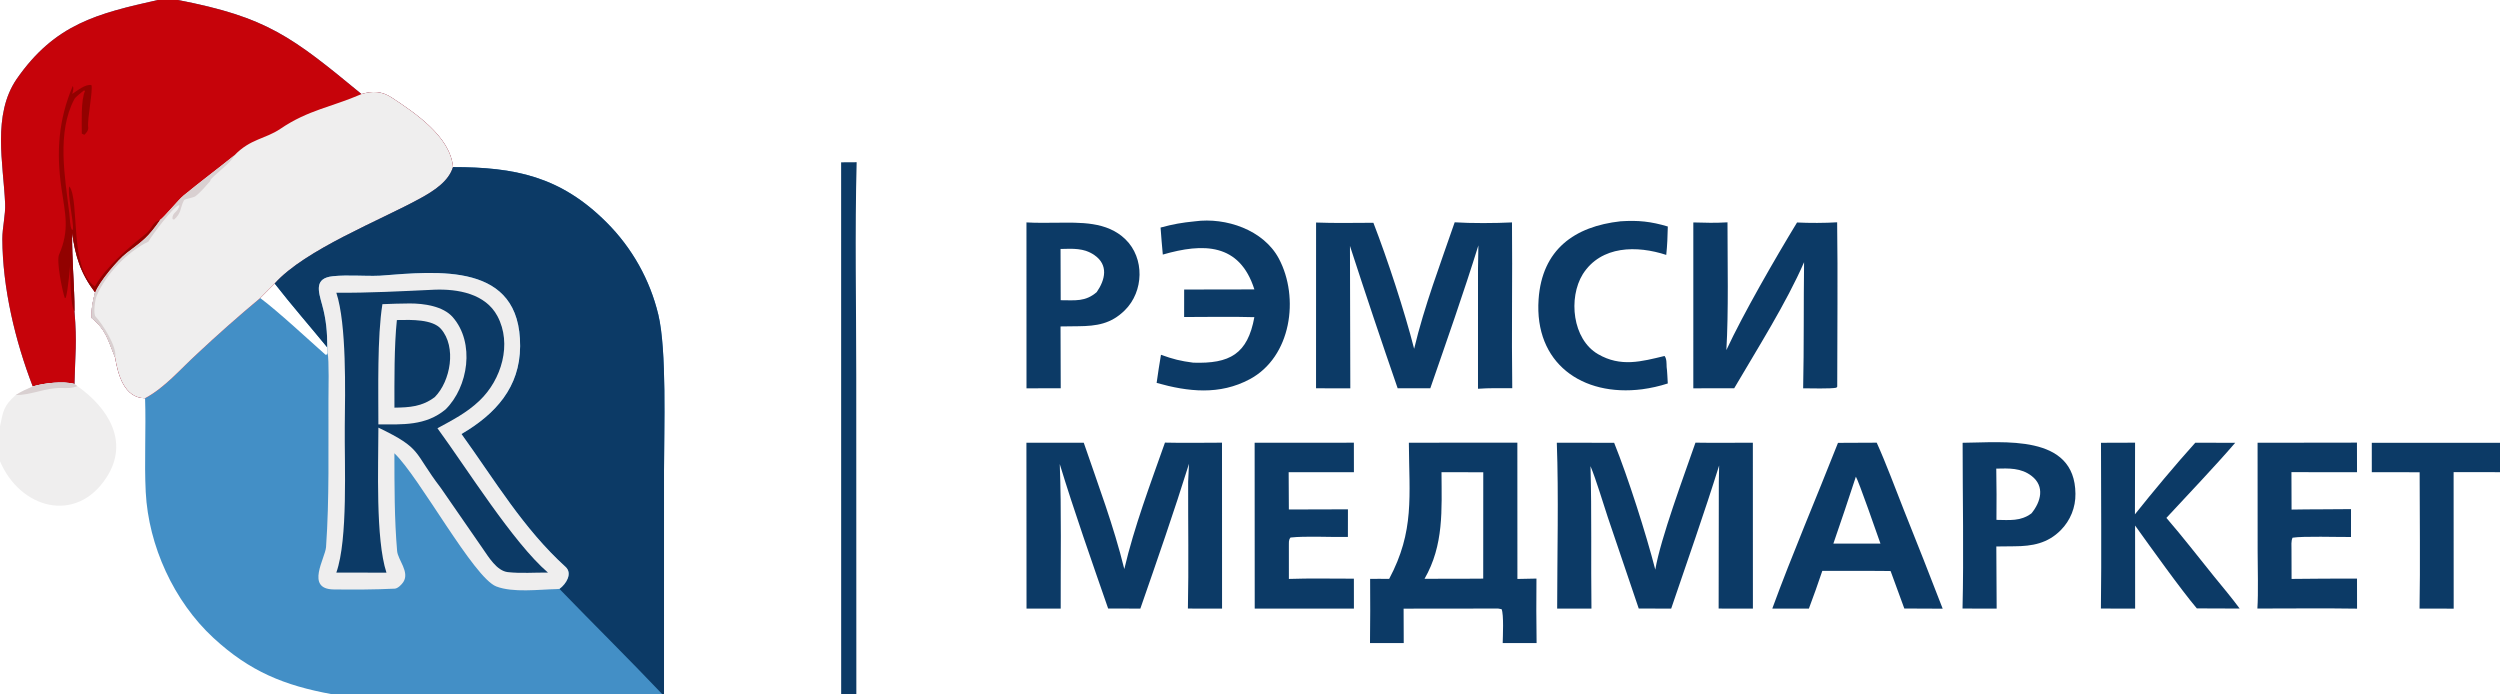
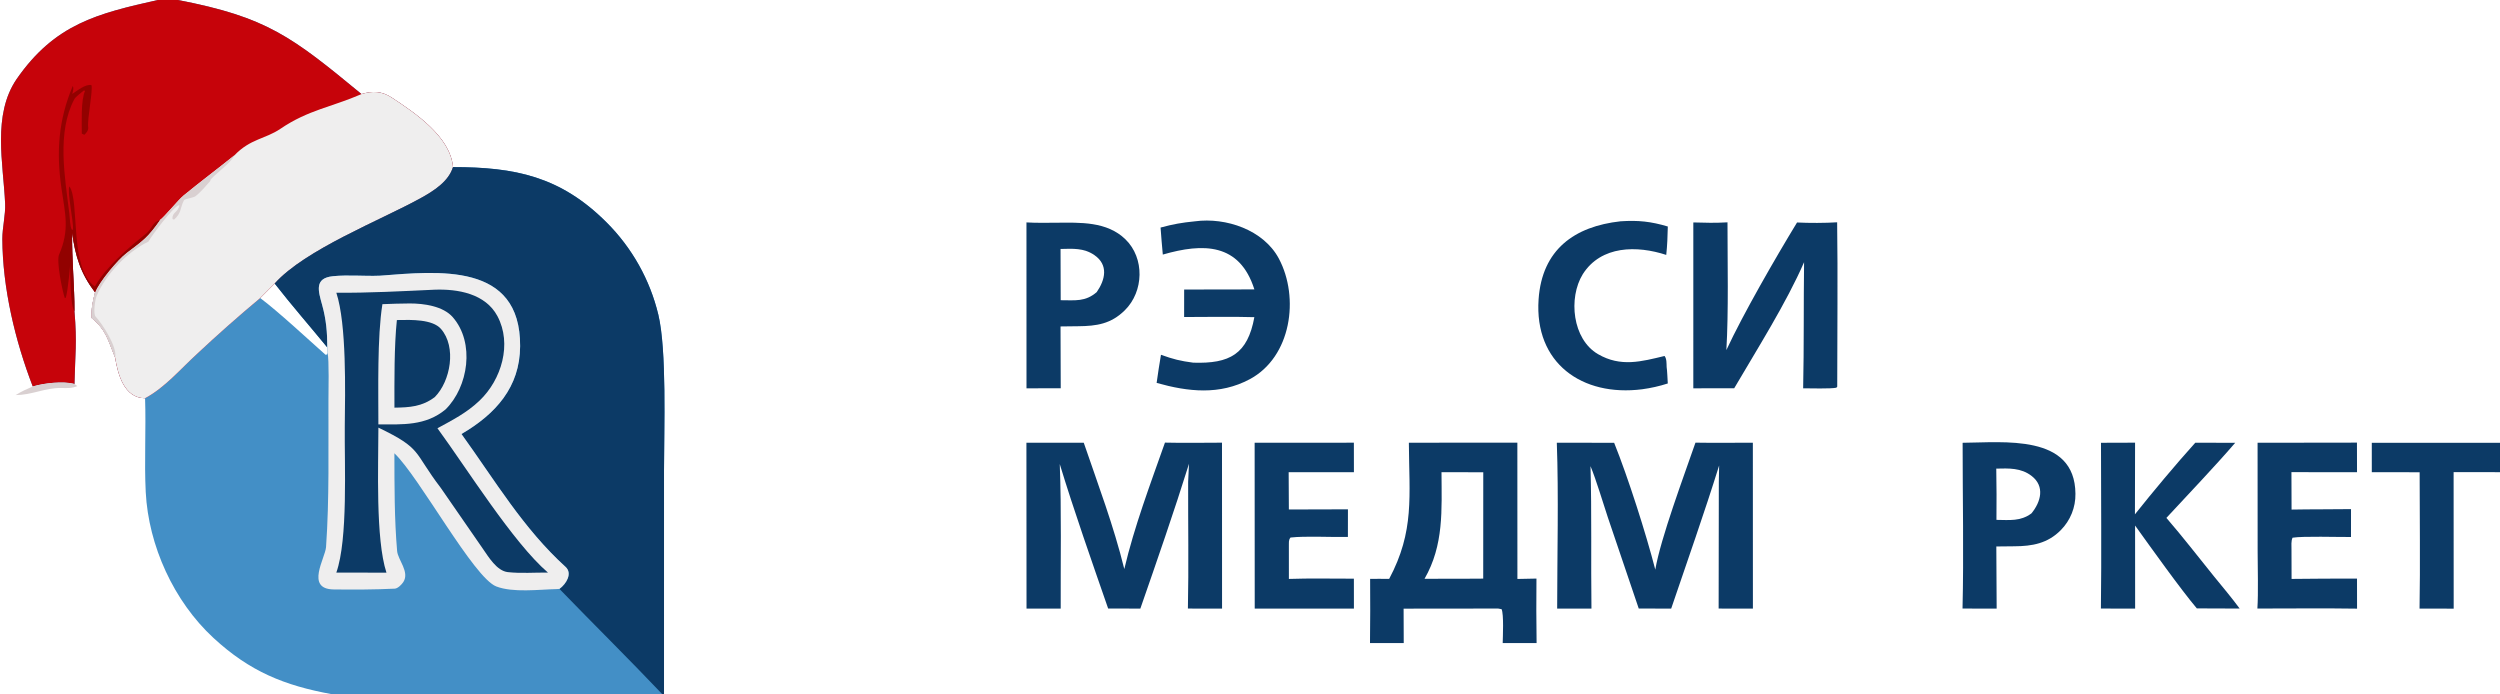
<svg xmlns="http://www.w3.org/2000/svg" version="1.1" style="display: block;" viewBox="0 0 2048 569" width="1372" height="381" preserveAspectRatio="none">
  <path transform="translate(0,0)" fill="rgb(12,58,102)" d="M 1154.14 362.844 L 1243.02 362.813 L 1243.06 474.515 L 1258.67 474.199 C 1258.48 491.822 1258.52 509.446 1258.78 527.067 L 1231.01 527.07 C 1231.13 521.664 1232 503.703 1230.12 499.285 L 1227.25 498.757 L 1149.83 498.844 L 1149.94 527.068 L 1122.3 527.052 C 1122.52 509.514 1122.55 491.974 1122.41 474.435 C 1127.49 474.336 1132.89 474.445 1138 474.459 C 1158.9 435.255 1154.4 406.601 1154.14 362.844 z M 1166.99 474.373 L 1199.75 474.328 L 1215.05 474.238 L 1215.09 387.054 L 1180.88 387.022 C 1181.01 418.029 1182.91 446.637 1166.99 474.373 z" />
  <path transform="translate(0,0)" fill="rgb(12,58,102)" d="M 1388.92 362.8 C 1404.36 363.08 1420.45 362.847 1435.94 362.838 L 1435.98 498.817 L 1407.91 498.778 L 1408.06 394.751 L 1408.32 381.477 C 1396.27 420.252 1382.11 460.259 1369.04 498.793 L 1342.46 498.768 L 1317.11 423.941 C 1313.03 411.706 1307.65 393.38 1302.94 382.062 C 1304.01 420.711 1303.23 460.019 1303.72 498.824 L 1275.63 498.807 C 1275.66 455.434 1276.9 405.741 1275.34 362.877 L 1322.3 362.899 C 1333.62 391.02 1348.5 437.579 1356.01 466.871 C 1360.46 440.986 1379.45 390.201 1388.92 362.8 z" />
  <path transform="translate(0,0)" fill="rgb(12,58,102)" d="M 954.335 362.763 C 969.552 363.14 985.771 362.847 1001.06 362.815 L 1001.11 498.826 L 973.129 498.773 C 973.849 464.965 973.231 428.994 973.329 394.933 L 974.029 380.108 C 961.95 418.892 947.547 460.348 934.172 498.804 L 907.794 498.738 C 894.483 460.344 879.913 418.981 868.156 380.344 C 869.644 418.608 868.774 460.143 868.93 498.791 L 840.928 498.795 L 840.843 362.855 L 887.819 362.873 C 899.699 397.647 912.23 430.657 921.024 466.378 C 929.214 431.512 942.384 396.671 954.335 362.763 z" />
-   <path transform="translate(0,0)" fill="rgb(12,58,102)" d="M 1078.13 182.384 C 1093.05 182.992 1109.99 182.622 1125.08 182.596 C 1136.64 212.469 1150.59 255.034 1158.46 285.874 C 1166.73 251.081 1180 216.191 1191.68 182.195 C 1204.67 183.092 1225.58 182.969 1238.62 182.284 C 1239.06 227.535 1238.2 272.874 1238.84 318.182 C 1229.72 318.164 1219.8 317.948 1210.77 318.636 L 1210.78 220.009 L 1211.1 201.1 C 1199.11 239.735 1184.96 279.898 1171.7 318.243 L 1144.96 318.231 C 1131.56 279.472 1118.54 240.586 1105.89 201.577 L 1106.18 318.278 L 1078.1 318.24 L 1078.13 182.384 z" />
  <path transform="translate(0,0)" fill="rgb(12,58,102)" d="M 1472.14 182.346 C 1481.87 182.867 1495.46 182.825 1504.99 182.192 C 1505.61 226.446 1505.05 272.554 1505.06 316.932 L 1504.3 317.774 C 1499.75 318.738 1482.71 318.289 1477.14 318.254 C 1477.88 284.498 1477.44 249.015 1477.9 214.879 C 1463.5 248.06 1439.36 286.29 1420.67 318.195 L 1387.16 318.263 L 1387.17 182.307 C 1397.22 182.622 1405.15 182.813 1415.16 182.225 C 1415.15 214.587 1416.12 255.095 1414.24 286.938 C 1427.92 257.408 1454.61 211.139 1472.14 182.346 z" />
-   <path transform="translate(0,0)" fill="rgb(12,58,102)" d="M 1505.68 362.967 L 1537.4 362.821 C 1545.06 379.722 1552.75 400.618 1559.66 418.056 C 1570.44 444.922 1581.04 471.862 1591.45 498.874 L 1560.02 498.734 L 1548.78 468.027 L 1539.25 467.91 L 1492.84 467.884 C 1489.36 478.255 1485.69 488.562 1481.84 498.801 L 1451.86 498.781 C 1467.9 454.874 1488.39 406.988 1505.68 362.967 z M 1501.89 445.548 L 1524.25 445.562 L 1540.47 445.527 C 1537.98 438.508 1522.7 394.443 1520.33 390.669 C 1514.35 409.015 1508.2 427.309 1501.89 445.548 z" />
  <path transform="translate(0,0)" fill="rgb(12,58,102)" d="M 1607.78 362.903 C 1641.07 362.7 1699.83 355.336 1700.2 404.664 C 1700.38 415.814 1696.06 426.565 1688.21 434.49 C 1677.4 445.416 1664.87 447.645 1650.25 447.735 L 1635.39 447.892 L 1635.66 498.822 L 1607.7 498.765 C 1608.77 455.53 1607.77 406.522 1607.78 362.903 z M 1635.49 426.088 C 1646.3 426.196 1655.18 427.402 1664.16 420.777 C 1671.87 411.37 1675.37 398.655 1664.31 390.092 C 1655.65 383.379 1645.72 383.833 1635.34 384.076 C 1635.59 398.079 1635.64 412.084 1635.49 426.088 z" />
  <path transform="translate(0,0)" fill="rgb(12,58,102)" d="M 840.876 182.288 C 848.975 182.761 857.175 182.6 865.264 182.549 C 884.862 182.403 906.804 181.37 921.967 196.16 C 937.82 211.608 937.057 238.859 921.478 254.275 C 910.128 265.507 898.37 267.244 883.25 267.379 L 868.787 267.554 L 868.954 318.201 L 840.907 318.277 L 840.876 182.288 z M 868.922 246.055 C 881.017 246.082 889.077 247.432 898.42 239.43 C 905.442 229.32 908.247 217.112 896.446 209.022 C 887.789 203.088 878.761 203.837 868.801 204.049 L 868.922 246.055 z" />
  <path transform="translate(0,0)" fill="rgb(12,58,102)" d="M 1721.13 362.905 L 1749.05 362.818 L 1748.94 421.535 C 1763.67 403.023 1782.55 380.403 1798.4 362.838 L 1831.06 362.939 C 1813.81 382.989 1792.78 404.895 1774.71 424.467 C 1787.67 439.431 1801.3 457.039 1813.79 472.515 C 1820.76 481.064 1828.22 489.923 1834.74 498.77 L 1799.64 498.638 C 1786.56 483.206 1761.15 447.566 1749.06 430.721 L 1749.1 498.822 L 1721.06 498.765 C 1721.65 454.064 1721.12 407.715 1721.13 362.905 z" />
  <path transform="translate(0,0)" fill="rgb(12,58,102)" d="M 978.909 181.393 C 1004.3 177.982 1035.12 188.411 1047.64 211.944 C 1064.64 243.918 1057.88 292.52 1023.83 310.778 C 999.135 324.023 973.349 321.119 947.512 313.826 C 948.576 306.125 949.76 298.441 951.065 290.777 C 961.243 294.437 966.867 295.846 977.463 297.247 C 1007.37 298.224 1022.04 290.263 1027.57 259.955 C 1009.11 259.401 988.64 259.832 970.034 259.829 L 970.062 237.303 L 1027.59 237.201 C 1015.46 199.017 985.598 199.106 952.573 208.65 C 951.878 201.275 951.266 193.892 950.737 186.502 C 961.22 183.678 968.185 182.451 978.909 181.393 z" />
  <path transform="translate(0,0)" fill="rgb(12,58,102)" d="M 1027.8 362.883 L 1109.09 362.832 L 1109.13 387.014 L 1055.67 386.994 L 1055.84 417.577 L 1104.23 417.439 L 1104.2 440.076 C 1090.95 440.377 1069.56 439.175 1057.17 440.564 C 1055.44 442.776 1055.96 444.525 1055.84 447.75 L 1055.86 474.49 C 1072.58 473.869 1092.16 474.317 1109.1 474.277 L 1109.13 498.818 L 1027.87 498.818 L 1027.8 362.883 z" />
  <path transform="translate(0,0)" fill="rgb(12,58,102)" d="M 1849.41 362.891 L 1930.82 362.776 L 1930.87 387.021 L 1877.15 386.974 L 1877.25 417.652 C 1893.31 417.331 1909.76 417.525 1925.95 417.269 L 1925.94 440.125 C 1915.08 440.221 1886.7 439.308 1878.07 440.696 C 1876.79 443.136 1877.17 447.587 1877.19 450.519 L 1877.26 474.487 C 1895.12 474.276 1912.99 474.182 1930.86 474.206 L 1930.9 498.85 C 1904.05 498.415 1876.18 498.773 1849.25 498.762 C 1850.09 485.945 1849.47 465.342 1849.46 452.013 L 1849.41 362.891 z" />
  <path transform="translate(0,0)" fill="rgb(12,58,102)" d="M 1327.59 181.371 C 1342.03 180.437 1352.3 181.476 1366.27 185.647 C 1366.06 193.871 1365.87 200.76 1364.99 208.925 C 1341.23 201.135 1311.7 200.999 1296.61 224.725 C 1284.63 244.223 1288.08 278.016 1309.07 290.24 C 1327.68 301.08 1344.71 296.305 1363.59 291.757 C 1365.44 294.045 1365.18 297.808 1365.32 300.885 C 1365.71 302.76 1366.1 311.86 1366.25 314.286 C 1359.4 316.502 1352.36 318.094 1345.22 319.044 C 1296.05 325.295 1256.83 297.614 1260.41 245.377 C 1263.21 204.486 1289.84 185.541 1327.59 181.371 z" />
  <path transform="translate(0,0)" fill="rgb(67,143,198)" d="M 129.255 0 L 145.802 0 C 218.955 14.12 239.09 30.111 296.177 77.108 C 305.099 74.36 312.796 74.65 320.846 79.953 C 340.073 92.621 368.92 111.981 371.091 136.934 C 421.799 136.999 459.144 144.461 497.025 182.412 C 517.796 203.19 532.424 229.302 539.296 257.866 C 546.287 287.123 543.985 351.433 543.96 384.77 L 543.955 569 L 542.595 569 L 272.095 569 C 232.944 561.867 204.662 550.364 174.883 522.86 C 142.433 492.89 121.626 447.284 119.387 403.297 C 118.123 378.471 119.712 351.619 118.844 326.377 C 101.759 326.284 96.597 306.956 94.294 293.036 C 88.189 278.107 87.107 270.66 75.075 260.618 C 74.717 252.46 75.932 247.31 77.875 239.624 C 65.981 223.878 61.733 210.115 59.073 190.562 C 58.765 213.534 61.072 234.398 60.999 255.039 C 63.255 281.511 61.51 290.155 61.02 314.726 C 52.061 312.123 35.504 314.021 26.843 316.761 C 12.38 279.2 2.098 236.067 1.923 195.827 C 1.883 186.712 4.621 175.924 4.204 166.842 C 2.68 133.691 -6.365 94.314 13.556 64.906 C 45.024 19.529 79.82 11.152 129.255 0 z M 213.163 244.272 C 227.507 254.948 252.837 278.451 266.678 290.765 L 267.863 290.528 L 268.349 289.28 L 268.124 284.768 C 253.919 267.379 238.762 250.058 225.019 232.375 L 213.163 244.272 z" />
  <path transform="translate(0,0)" fill="rgb(198,3,10)" d="M 129.255 0 L 145.802 0 C 218.955 14.12 239.09 30.111 296.177 77.108 C 305.099 74.36 312.796 74.65 320.846 79.953 C 340.073 92.621 368.92 111.981 371.091 136.934 C 367.563 148.835 355.021 156.673 344.599 162.426 C 311.855 180.502 249.847 204.584 225.019 232.375 L 213.163 244.272 C 195.46 259.061 178.179 274.349 161.343 290.118 C 147.769 302.598 134.84 317.857 118.844 326.377 C 101.759 326.284 96.597 306.956 94.294 293.036 C 88.189 278.107 87.107 270.66 75.075 260.618 C 74.717 252.46 75.932 247.31 77.875 239.624 C 65.981 223.878 61.733 210.115 59.073 190.562 C 58.765 213.534 61.072 234.398 60.999 255.039 C 63.255 281.511 61.51 290.155 61.02 314.726 C 52.061 312.123 35.504 314.021 26.843 316.761 C 12.38 279.2 2.098 236.067 1.923 195.827 C 1.883 186.712 4.621 175.924 4.204 166.842 C 2.68 133.691 -6.365 94.314 13.556 64.906 C 45.024 19.529 79.82 11.152 129.255 0 z" />
  <path transform="translate(0,0)" fill="rgb(239,238,238)" d="M 296.177 77.108 C 305.099 74.36 312.796 74.65 320.846 79.953 C 340.073 92.621 368.92 111.981 371.091 136.934 C 367.563 148.835 355.021 156.673 344.599 162.426 C 311.855 180.502 249.847 204.584 225.019 232.375 L 213.163 244.272 C 195.46 259.061 178.179 274.349 161.343 290.118 C 147.769 302.598 134.84 317.857 118.844 326.377 C 101.759 326.284 96.597 306.956 94.294 293.036 C 88.189 278.107 87.107 270.66 75.075 260.618 C 74.717 252.46 75.932 247.31 77.875 239.624 C 81.086 231.064 96.163 212.952 103.728 207.202 C 117.479 196.75 120.802 194.802 131 180.337 C 134.07 178.513 145.885 163.945 150.335 160.286 C 164.054 149.003 178.177 138.48 192.005 127.333 C 205.098 113.653 217.252 114.043 229.778 105.527 C 252.54 90.052 271.797 87.734 296.177 77.108 z" />
  <path transform="translate(0,0)" fill="rgb(217,208,209)" d="M 192.005 127.333 C 189.821 133.3 173.275 144.746 172.064 148.118 L 172.756 147.768 C 169.122 151.871 164.485 157.49 160.134 160.813 C 158.354 162.172 151.29 162.985 150.73 164.059 C 147.424 170.389 148.882 174.498 142.549 180.043 L 141.317 179.496 C 140.799 173.727 145.97 174.342 147.012 168.094 C 142.755 168.073 124.136 193.31 121.562 198.068 C 104.475 206.121 86.805 224.694 79.29 242.201 C 77.721 245.858 76.268 257.32 78.323 259.485 C 83.866 265.326 96.428 284.76 94.294 293.036 C 88.189 278.107 87.107 270.66 75.075 260.618 C 74.717 252.46 75.932 247.31 77.875 239.624 C 81.086 231.064 96.163 212.952 103.728 207.202 C 117.479 196.75 120.802 194.802 131 180.337 C 134.07 178.513 145.885 163.945 150.335 160.286 C 164.054 149.003 178.177 138.48 192.005 127.333 z" />
  <path transform="translate(0,0)" fill="rgb(146,1,0)" d="M 60.999 255.039 C 57.42 250.879 57.569 223.281 57.41 216.675 C 57.663 216.198 55.634 238.761 53.912 243.97 L 53.095 244.317 C 50.904 238.033 46.134 213.906 48.355 208.772 C 57.276 188.159 53.359 175.373 50.287 153.928 C 46.064 124.446 47.849 98.398 59.618 70.464 C 60.606 72.58 59.773 74.712 59.197 77.004 C 63.22 74.347 70.277 68.601 74.9 69.785 C 76.323 73.494 71.356 97.943 72.237 104.095 C 72.599 106.613 71.005 108.809 69.077 110.481 L 67.011 109.518 C 67.043 100.645 66.158 81.733 69.713 74.457 L 68.681 74.171 C 67.131 75.389 61.893 79.444 61.003 81.096 C 46.294 108.424 53.223 145.394 56.807 174.986 C 57.28 178.892 57.331 185.772 58.853 188.305 L 59.87 188.314 C 60.241 181.006 54.695 155.922 56.905 152.788 C 65.434 165.017 56.611 220.456 77.761 234.826 C 77.88 234.605 78.001 234.385 78.124 234.166 C 86.889 218.683 105.995 202.344 119.602 191.589 C 124.486 187.73 124.761 182.078 131 180.337 C 120.802 194.802 117.479 196.75 103.728 207.202 C 96.163 212.952 81.086 231.064 77.875 239.624 C 65.981 223.878 61.733 210.115 59.073 190.562 C 58.765 213.534 61.072 234.398 60.999 255.039 z" />
  <path transform="translate(0,0)" fill="rgb(12,58,102)" d="M 371.091 136.934 C 421.799 136.999 459.144 144.461 497.025 182.412 C 517.796 203.19 532.424 229.302 539.296 257.866 C 546.287 287.123 543.985 351.433 543.96 384.77 L 543.955 569 L 542.595 569 C 515.102 540.036 486.165 511.472 458.28 482.667 C 463.983 478.527 469.107 469.889 463.325 464.64 C 428.578 433.088 405.549 393.886 378.026 355.712 C 406.151 339.257 425.91 317.304 426.091 283.724 C 426.465 214.666 358.959 222.297 311.197 225.959 C 298.368 226.501 285.656 225.095 272.85 226.362 C 257.23 227.908 260.75 238.496 263.902 249.908 C 267.235 261.972 268.103 272.239 268.124 284.768 C 253.919 267.379 238.762 250.058 225.019 232.375 C 249.847 204.584 311.855 180.502 344.599 162.426 C 355.021 156.673 367.563 148.835 371.091 136.934 z" />
  <path transform="translate(0,0)" fill="rgb(239,238,238)" d="M 268.124 284.768 C 268.103 272.239 267.235 261.972 263.902 249.908 C 260.75 238.496 257.23 227.908 272.85 226.362 C 285.656 225.095 298.368 226.501 311.197 225.959 C 358.959 222.297 426.465 214.666 426.091 283.724 C 425.91 317.304 406.151 339.257 378.026 355.712 C 405.549 393.886 428.578 433.088 463.325 464.64 C 469.107 469.889 463.983 478.527 458.28 482.667 C 457.549 482.749 456.816 482.798 456.081 482.813 C 441.374 483.157 420.237 485.922 406.548 480.646 C 387.976 473.488 343.598 391.014 323.091 371.498 C 323.141 398.067 323.054 425.176 325.314 451.59 C 325.939 458.894 335.751 468.714 330.42 477.019 C 329.094 479.083 325.987 482.233 323.471 482.455 C 307.142 483.255 289.79 483.317 273.363 483.107 C 249.929 482.808 266.439 457.497 267.092 448.392 C 269.881 408.465 268.886 368.314 269.063 328.305 C 269.092 321.594 269.68 294.543 268.349 289.28 L 268.124 284.768 z" />
  <path transform="translate(0,0)" fill="rgb(12,58,102)" d="M 355.863 237.441 C 375.146 236.699 397.679 240.686 407.497 259.11 C 419.644 281.906 410.816 311.175 392.914 328.279 C 382.373 338.351 370.881 344.158 358.359 351.008 C 382.269 383.671 420.494 444.961 448.875 469.286 C 438.042 469.177 426.75 470.105 416.012 468.909 C 406.966 467.902 400.242 456.485 395.423 449.557 C 383.957 433.07 372.558 416.517 361.159 399.977 C 338.074 369.786 346.406 368.052 309.981 350.474 C 309.976 382.042 307.566 441.71 316.579 469.344 L 275.515 469.303 C 285.205 441.852 282.105 380.352 282.44 349.583 C 282.759 320.311 284.033 266.063 275.534 239.932 C 302.277 240.144 329.141 238.669 355.863 237.441 z" />
  <path transform="translate(0,0)" fill="rgb(239,238,238)" d="M 313.273 249.299 C 320.73 248.976 328.192 248.779 335.656 248.71 C 347.28 248.701 362.989 250.864 370.929 259.981 C 389.247 281.018 383.644 317.176 364.99 335.567 C 348.672 349.14 329.76 347.879 309.966 347.818 C 309.995 319.72 308.963 276.07 313.273 249.299 z" />
  <path transform="translate(0,0)" fill="rgb(12,58,102)" d="M 325.119 262.327 C 325.62 262.312 326.121 262.3 326.621 262.29 C 336.755 262.095 354.231 261.599 361.191 269.526 C 374.195 284.336 369.061 312.41 356.213 325.406 C 345.861 333.329 335.462 333.945 323.124 334.111 C 323.097 312.483 322.875 283.672 325.119 262.327 z" />
-   <path transform="translate(0,0)" fill="rgb(239,238,238)" d="M 26.843 316.761 C 35.504 314.021 52.061 312.123 61.02 314.726 L 63.364 316.449 C 88.35 334.057 106.356 361.914 87.18 391.415 C 62.249 429.772 16.453 416.851 0 378.029 L 0 349.381 C 2.723 336.395 2.972 332.778 12.845 323.793 C 17.921 320.607 21.428 319.122 26.843 316.761 z" />
  <path transform="translate(0,0)" fill="rgb(217,208,209)" d="M 26.843 316.761 C 35.504 314.021 52.061 312.123 61.02 314.726 L 63.364 316.449 C 58.665 318.456 54.911 318.054 49.962 317.993 C 36.904 317.83 25.99 323.829 12.845 323.793 C 17.921 320.607 21.428 319.122 26.843 316.761 z" />
  <path transform="translate(0,0)" fill="rgb(12,58,102)" d="M 1942.97 362.895 L 2048 362.893 L 2048 386.989 L 2010 386.98 L 2010.06 498.845 L 1982.09 498.801 C 1982.75 462.212 1982.16 423.793 1982.17 387.053 L 1942.98 387.003 L 1942.97 362.895 z" />
-   <path transform="translate(0,0)" fill="rgb(12,58,102)" d="M 689.052 133.033 L 701.771 132.957 C 700.28 189.621 701.441 251.205 701.443 308.175 L 701.52 569 L 689.089 569 L 689.052 133.033 z" />
</svg>